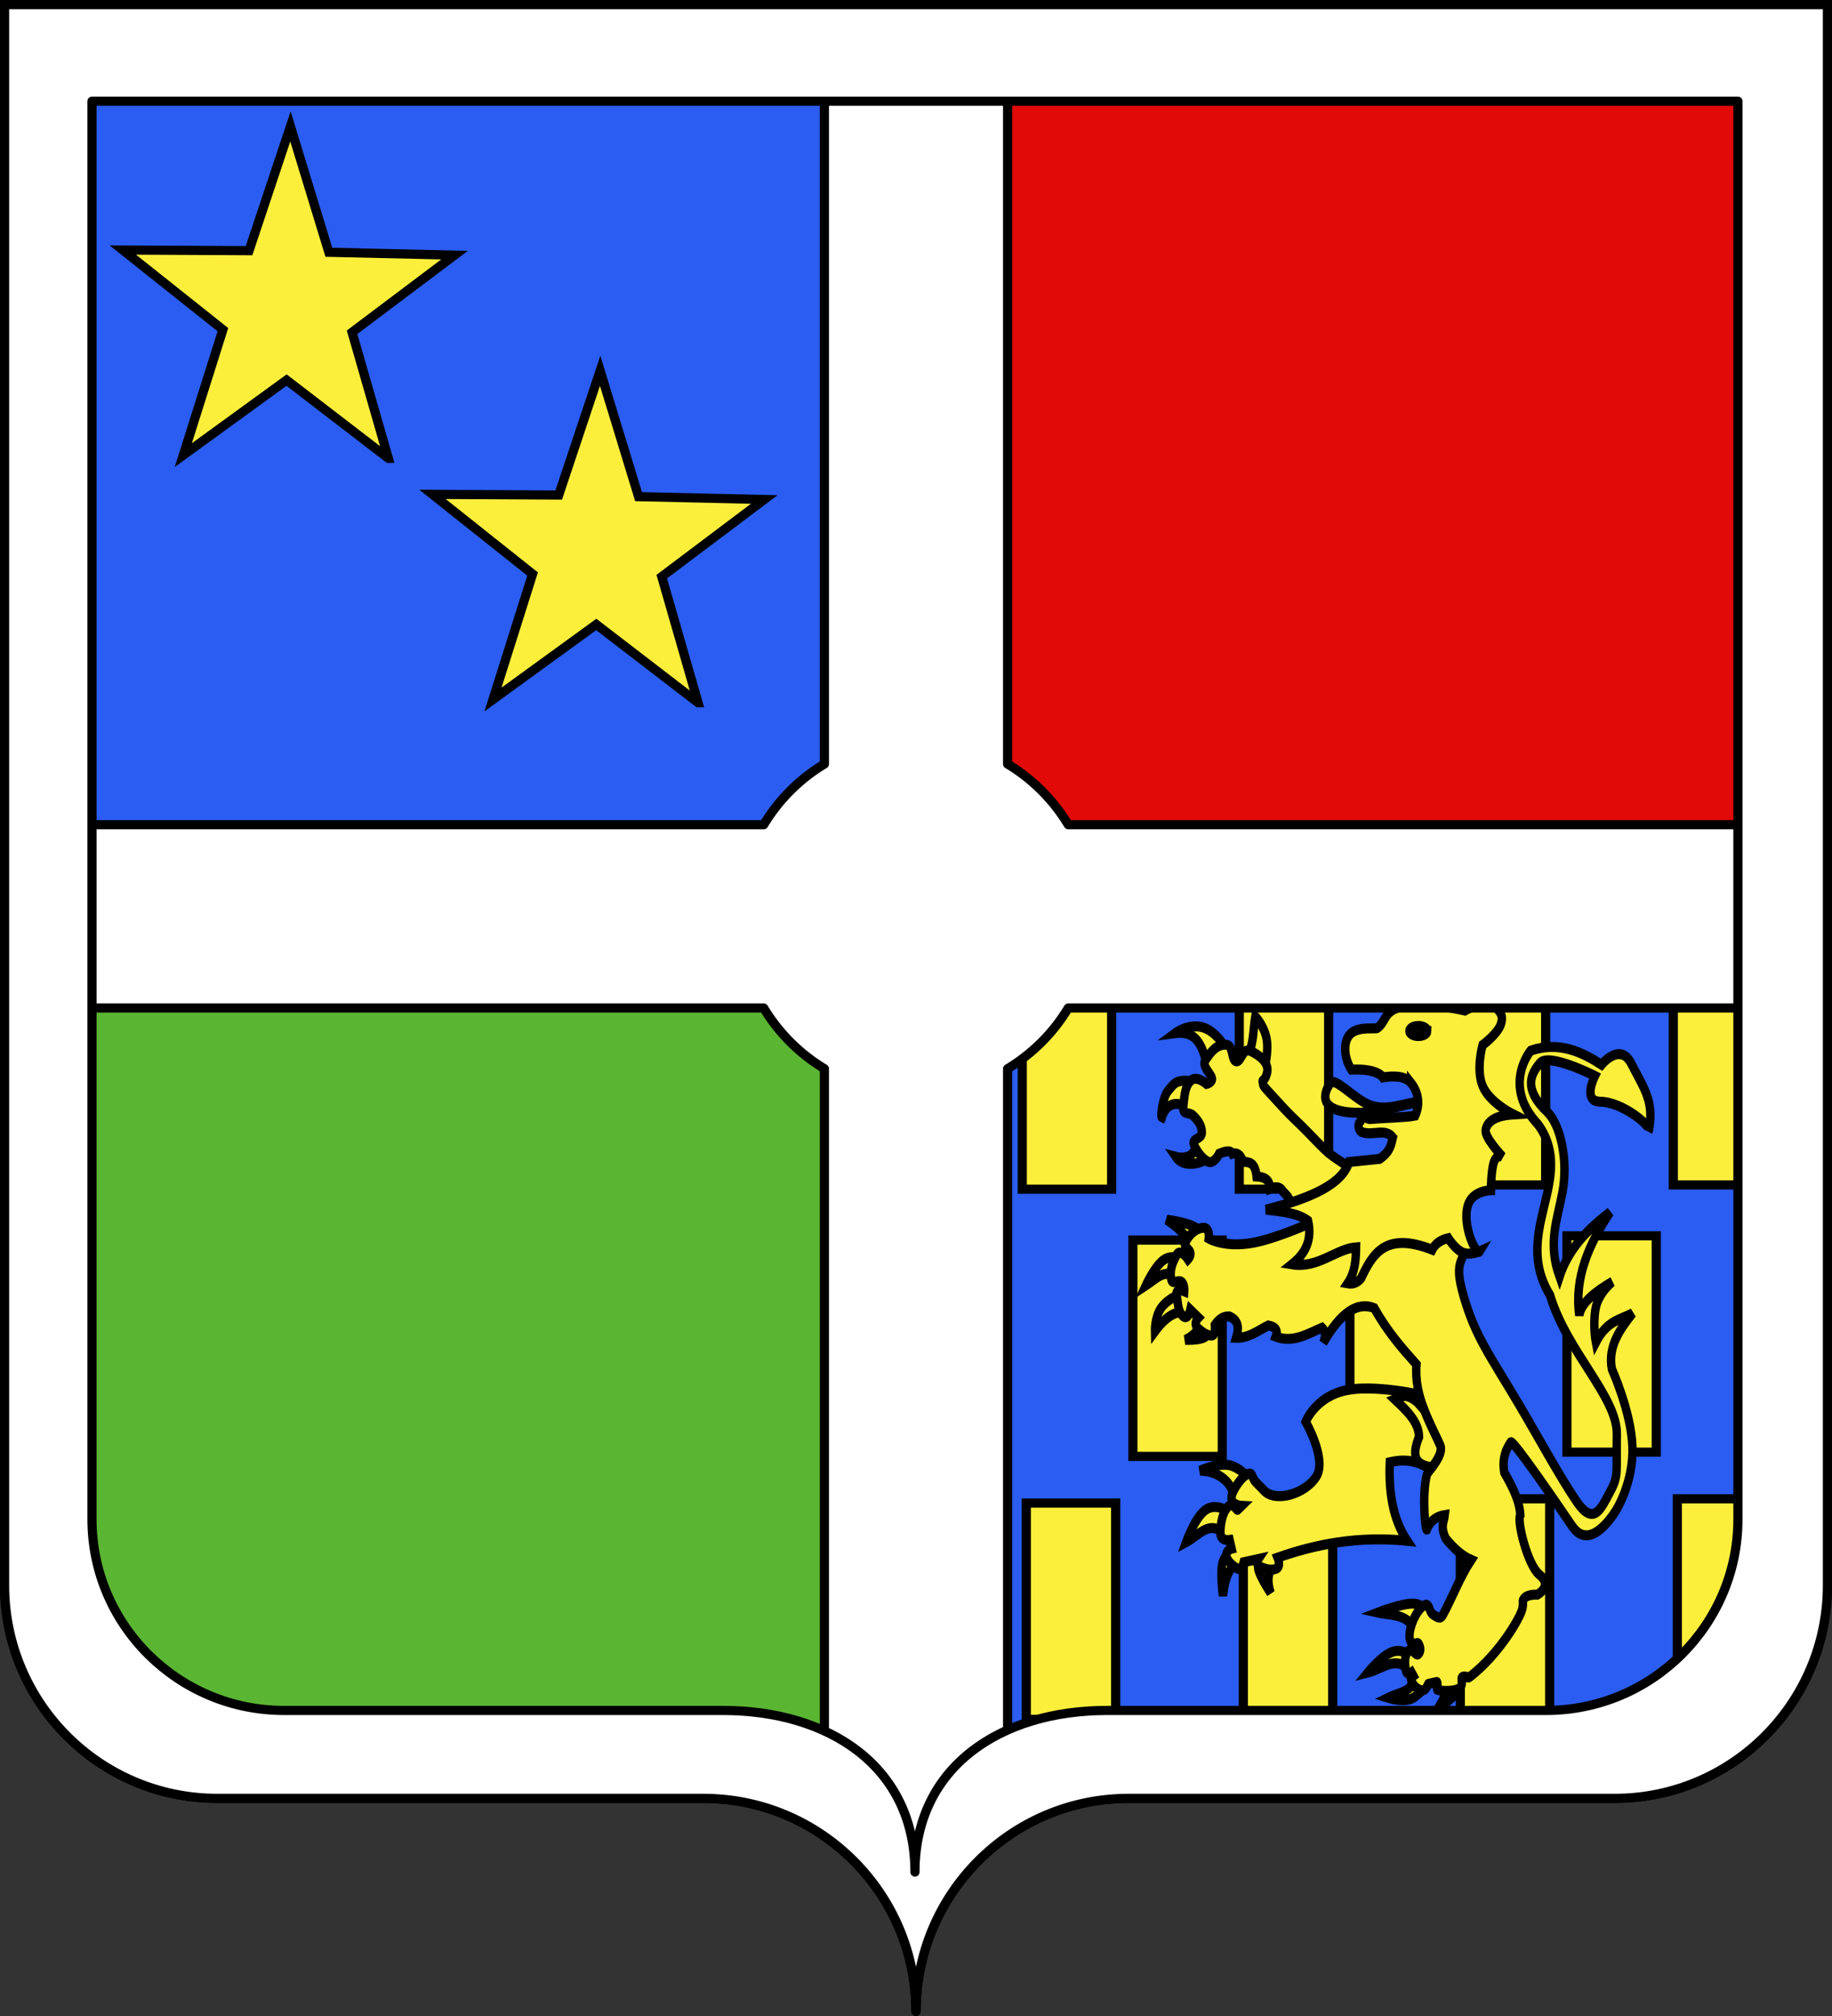
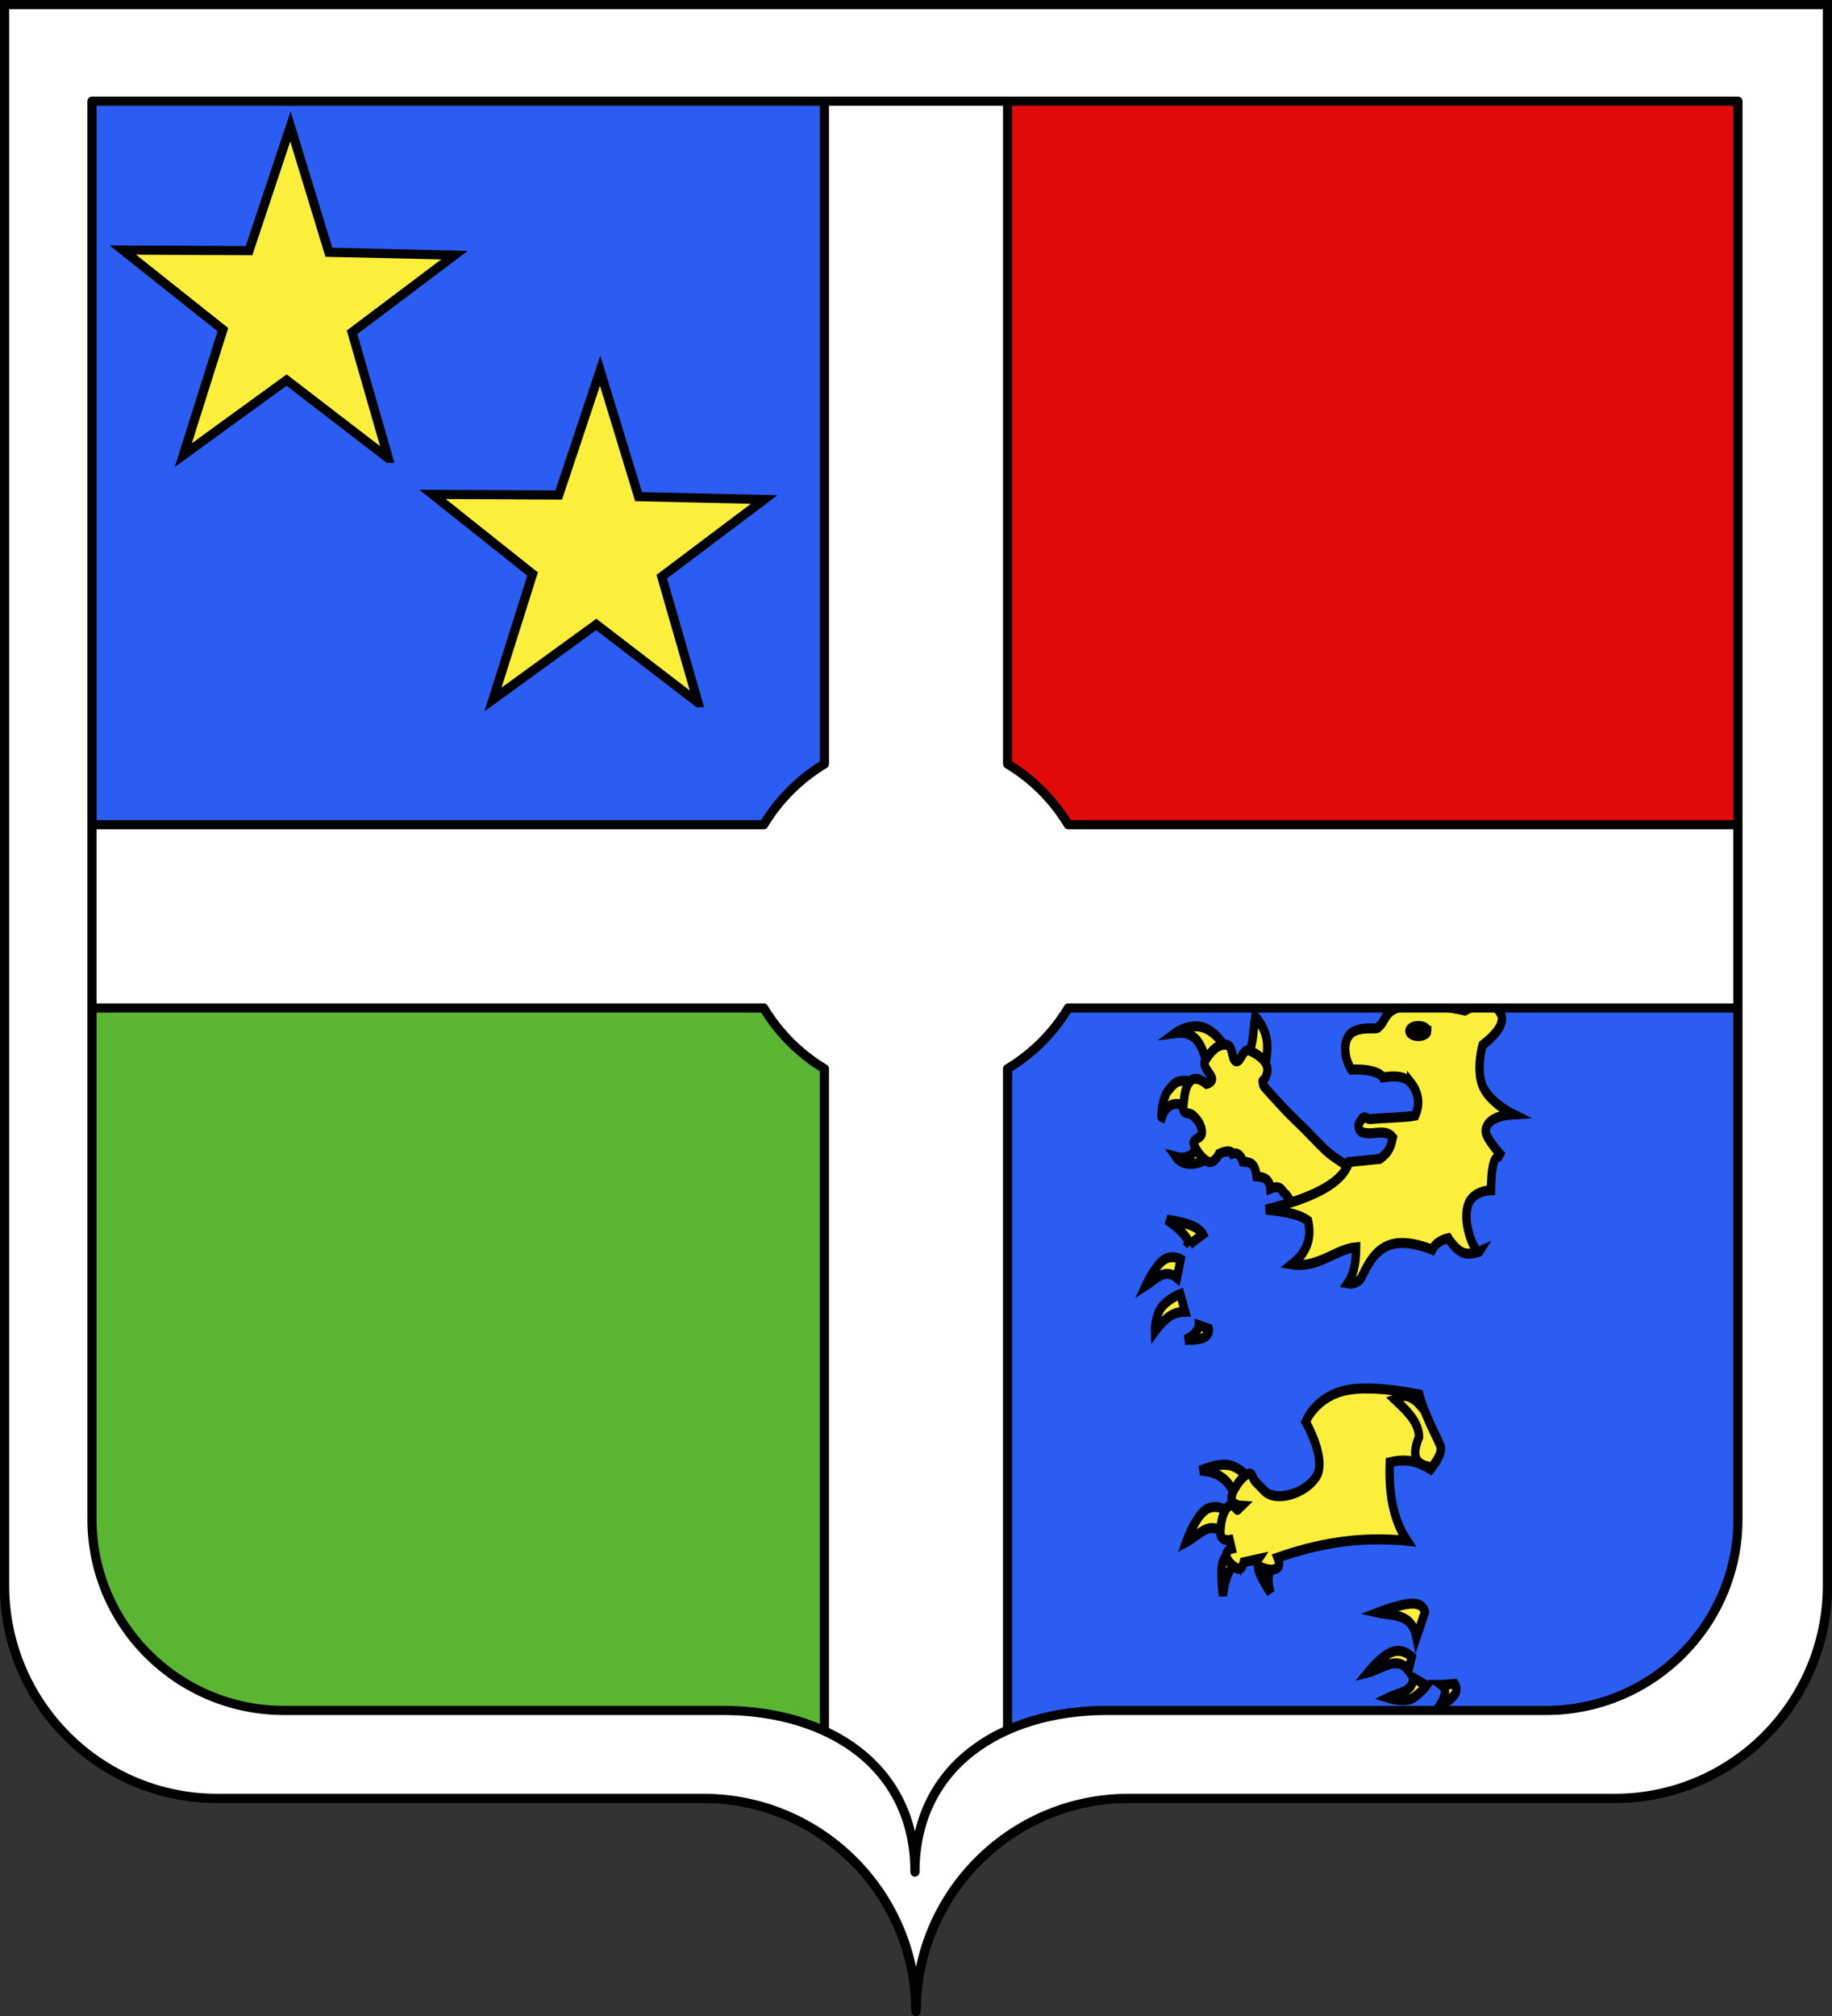
<svg xmlns="http://www.w3.org/2000/svg" xmlns:xlink="http://www.w3.org/1999/xlink" width="600" height="660" version="1.0">
  <rect width="100%" height="100%" fill="#333333" stroke="none" />
  <defs>
    <linearGradient id="a">
      <stop offset="0" style="stop-color:#fff;stop-opacity:.314" />
      <stop offset=".19" style="stop-color:#fff;stop-opacity:.251" />
      <stop offset=".6" style="stop-color:#6b6b6b;stop-opacity:.125" />
      <stop offset="1" style="stop-color:#000;stop-opacity:.125" />
    </linearGradient>
    <linearGradient id="b">
      <stop offset="0" style="stop-color:#fff;stop-opacity:0" />
      <stop offset="1" style="stop-color:#000;stop-opacity:.646" />
    </linearGradient>
    <linearGradient id="c">
      <stop offset="0" style="stop-color:#fff;stop-opacity:1" />
      <stop offset="1" style="stop-color:#fff;stop-opacity:1" />
    </linearGradient>
    <radialGradient xlink:href="#a" id="m" cx="285.186" cy="200.448" r="300" fx="285.186" fy="200.448" gradientTransform="matrix(1.551 0 0 1.35 -227.894 -51.264)" gradientUnits="userSpaceOnUse" />
  </defs>
  <g style="display:inline">
    <path d="M300 1.5V295h298.5V1.5H300z" style="fill:#e20909;fill-opacity:1;fill-rule:nonzero;stroke:#000;stroke-width:3;stroke-linecap:butt;stroke-linejoin:miter;stroke-miterlimit:4;stroke-opacity:1;stroke-dasharray:none;stroke-dashoffset:0;marker:none;visibility:visible;display:inline;overflow:visible" />
    <path d="M1.5 295v224c0 38.504 31.21 69.75 69.656 69.75h159.188c38.447 0 69.656 31.246 69.656 69.75V295H1.5z" style="fill:#5ab532;fill-opacity:1;fill-rule:nonzero;stroke:#000;stroke-width:3;stroke-linecap:butt;stroke-linejoin:miter;stroke-miterlimit:4;stroke-opacity:1;stroke-dasharray:none;stroke-dashoffset:0;marker:none;visibility:visible;display:inline;overflow:visible" />
    <path d="M1.5 1.5V295H300V1.5H1.5z" style="fill:#2b5df2;fill-opacity:1;fill-rule:nonzero;stroke:#000;stroke-width:3;stroke-linecap:butt;stroke-linejoin:miter;stroke-miterlimit:4;stroke-opacity:1;stroke-dasharray:none;stroke-dashoffset:0;marker:none;visibility:visible;display:inline;overflow:visible" />
    <path id="d" d="m127.179 150.031-33.323-25.597L60.034 149 73 107.925l-32.777-26.07 41.336.21 13.565-40.677 12.581 41.206 41.16.93-33.56 25.255 11.874 41.252z" style="fill:#fcef3c;fill-opacity:1;stroke:#000;stroke-width:3;stroke-miterlimit:4;stroke-opacity:1;stroke-dasharray:none" />
    <use xlink:href="#d" width="600" height="660" transform="translate(101.429 80)" />
    <path d="M300 295v363.5c0-38.504 31.21-69.75 69.656-69.75h159.188c38.447 0 69.656-31.246 69.656-69.75V295H300z" style="fill:#2b5df2;fill-opacity:1;fill-rule:nonzero;stroke:#000;stroke-width:3;stroke-linecap:butt;stroke-linejoin:miter;stroke-miterlimit:4;stroke-opacity:1;stroke-dasharray:none;stroke-dashoffset:0;marker:none;visibility:visible;display:inline;overflow:visible" />
-     <path id="e" d="M334.801 318.492h29.266v70.822h-29.266z" style="fill:#fcef3c;fill-opacity:1;stroke:#000;stroke-width:3;stroke-miterlimit:4;stroke-opacity:1;stroke-dasharray:none" />
    <use xlink:href="#e" id="f" width="600" height="660" x="0" y="0" transform="translate(71.074)" />
    <use xlink:href="#e" id="g" width="600" height="660" x="0" y="0" transform="translate(142.147 -1.389)" />
    <use xlink:href="#f" id="h" width="600" height="660" x="0" y="0" transform="translate(142.147 -1.389)" />
    <use xlink:href="#e" id="i" width="600" height="660" x="0" y="0" transform="translate(-34.84 87.486)" />
    <use xlink:href="#f" id="j" width="600" height="660" x="0" y="0" transform="translate(-34.84 87.486)" />
    <use xlink:href="#g" id="k" width="600" height="660" x="0" y="0" transform="translate(-34.84 87.486)" />
    <use xlink:href="#h" id="l" width="600" height="660" x="0" y="0" transform="translate(-34.84 87.486)" />
    <use xlink:href="#i" width="600" height="660" transform="translate(36.164 86.097)" />
    <use xlink:href="#j" width="600" height="660" transform="translate(36.164 86.097)" />
    <use xlink:href="#k" width="600" height="660" transform="translate(36.164 86.097)" />
    <use xlink:href="#l" width="600" height="660" transform="translate(36.164 86.097)" />
    <use xlink:href="#e" width="600" height="660" style="display:inline" transform="matrix(.734 0 0 1 332.193 87.526)" />
    <g style="fill:#fcef3c;stroke:#000;stroke-width:7.075;stroke-miterlimit:4;stroke-opacity:1;stroke-dasharray:none">
      <path d="M63.415 130.965c-10.009 7.545-24.988 8.849-30.912 1.406 0 0 10.062 2.355 14.613-3.092 6.175-7.391 6.4-10.884 7.306-9.273l8.993 10.96zM44.305 99.21c-8.763-6.845-19.332-6.062-23.605 5.059-1.132-.425.478-13.93 5.34-18.828 4.998-5.038 6.322-6.815 13.77-7.026 7.446-.21 16.86 4.215 16.86 4.215L44.305 99.21zM59.48 68.298c-4.595-12.573-7.769-25.738-27.54-23.605 0 0 9.869-6.229 21.358-4.496 14.197 2.14 24.64 19.381 23.886 19.67L59.48 68.299zM92.078 60.71c5.989-5.72 5.351-18.067 7.307-27.82 0 0 7.658 6.674 9.555 16.018 1.896 9.344-1.968 21.358-1.968 21.358L92.078 60.71z" style="fill:#fcef3c;fill-opacity:1;fill-rule:evenodd;stroke:#000;stroke-width:7.075;stroke-linecap:butt;stroke-linejoin:miter;stroke-miterlimit:4;stroke-opacity:1;stroke-dasharray:none;display:inline" transform="matrix(.389 0 0 .462 372.458 317.587)" />
      <path d="m136.76 171.713-9.835-4.848c3.567-3.799-.505-6.834-4.216-9.905-2.202-3.65-6.235-3.686-10.678-2.108-.64-6.972-5.698-8.264-11.522-8.571-1.298-10.633-6.61-10.024-11.522-10.538-1.979-5.43-5.563-6.455-8.852-5.62-1.083-1.963-4.041-2.52-11.1 0 0 0-4.496 7.727-9.555 5.62-5.058-2.108-9.976-8.15-11.802-12.365-1.827-4.215 6.885-3.372 6.744-8.43-.14-5.059-3.513-8.712-7.306-11.803-3.794-3.092-9.274.28-8.29-7.026.983-7.306 1.44-13.98 6.322-17.844 4.883-3.864 13.208 2.388 13.208 2.388s5.445-.983 4.444-4.18c-1.001-3.197-8.448-8.606-5.568-12.4 5.761-7.587 10.117-11.17 17.142-11.24 7.026-.07 4.426 10.889 8.852 11.802 4.426.913 5.234-10.046 12.225-7.306 6.99 2.74 16.1 8.217 13.77 15.737-1.981 6.388-4.326 4.169-3.556 6.447 1.076 3.184-1.918.37 9.457 10.835 4.833 4.447 11.5 10.771 19.128 16.76 7.629 5.989 16.383 14.194 23.916 20.225 7.533 6.03 14.686 8.482 19.676 12.517 4.99 4.034 8.096 6.561 8.096 6.561l-49.178 25.292zM81.689 378.002c1.088-14.822-14.085-23.326-28.813-23.249 0 0 17.586-6.805 27.62-3.18 10.035 3.627 13.712 9.34 13.712 9.34l-12.52 17.09zM74.138 400.258c-13.07-11.426-21.685.105-32.986 5.166 0 0 7.352-17.436 16.294-22.851 8.942-5.415 19.474 1.192 19.474 1.192l-2.782 16.493zM84.073 420.328c-5.28 2.459-9.801 7.955-11.922 23.05 0 0-2.186-14.01-.795-21.46 1.39-7.452 6.359-8.347 6.359-8.347l6.358 6.757zM114.277 422.712c-4.496 4.583-4.907 10.917-1.987 18.679 0 0-7.948-10.234-9.935-15.5-1.987-5.265 1.987-5.563 1.987-5.563l9.935 2.384z" style="fill:#fcef3c;fill-opacity:1;fill-rule:evenodd;stroke:#000;stroke-width:7.075;stroke-linecap:butt;stroke-linejoin:miter;stroke-miterlimit:4;stroke-opacity:1;stroke-dasharray:none;display:inline" transform="matrix(.389 0 0 .462 372.458 317.587)" />
      <path d="M193.118 296.464c-5.848 0-11.483.341-16.462 1.158-26.556 4.356-34.833 22.47-34.833 22.47s18.115 26.553 8.982 38.778c-9.133 12.224-34.157 18.494-43.847 10.108l-7.292-6.322c-3.565-3.084-2.11-7.848-7.73-5.038-5.62 2.81-10.815 10.724-11.956 13.614-3.173 8.036 7.887 8.45 7.887 8.45l-3.38 2.785c-.32.72-3.883-5.116-7.292-2.785-5.416 3.703-7.308 13.206-7.167 19.247.14 6.042 7.73 4.914 7.73 4.914l1.69 6.166s-4.943.995-4.381 5.07c.562 4.074 6.927 8.28 9.983 9.263 3.056.984 4.632-4.757 4.632-4.757l12.237-2.253s-3.102 3.916 1.815 5.602c4.918 1.686 8.747 2.688 13.208 1.283 4.46-1.405 1.283-7.887 1.283-7.887 32.505-9.58 67.579-15.4 109.038-11.924-12.449-15.81-15.61-34.98-14.616-55.645 16.252-3.176 25.67.468 34.27 4.945 4.147-4.593 10.694-11.947 8.044-17.026-5.135-9.839-13.337-22.11-17.495-35.96-10.885-1.823-28.433-4.26-44.348-4.256zM44.133 194.395c-2.452-6.44-9.972-12.1-19.275-17.487 0 0 12.866 1.391 20.467 3.974 7.6 2.583 9.935 6.359 9.935 6.359l-11.127 7.154zM33.402 218.041c-10.233-7.085-17.934 1.024-26.23 5.564 0 0 7.164-13.166 14.516-17.836 7.353-4.67 14.894-.843 14.894-.843l-3.18 13.115zM40.357 242.085c-7.213.069-14.89 1.814-25.435 13.91 0 0-.347-9.688 4.968-16.295 5.316-6.607 16.294-10.134 16.294-10.134l4.173 12.519zM51.88 251.647c-.563 3.908-4.917 7.956-11.386 10.39 0 0 11.487.422 16.157-1.87 4.67-2.29 3.577-5.96 3.577-5.96l-8.348-2.56zM256.156 506.568c3.506 2.248 5.008 5.9-1.987 15.499 0 0 9.836-4.67 13.115-8.743 3.278-4.074 0-7.551 0-7.551l-11.128.795zM232.31 501.401c-.442 10.31-10.165 9.82-21.062 14.307 0 0 14.803 3.974 21.858-.397 7.054-4.372 10.333-8.346 10.333-8.346l-11.128-5.564zM228.337 496.235c-9.748-10.989-22.514-.846-34.178 1.59 0 0 11.425-11.923 20.665-14.705 9.24-2.782 16.295 3.577 16.295 3.577l-2.782 9.538zM235.093 472.787c-3.935-17.375-19.707-15.023-32.589-17.487 0 0 19.077-6.259 29.012-6.358 9.935-.1 10.73 5.961 10.73 5.961l-7.153 17.884z" style="fill:#fcef3c;fill-opacity:1;fill-rule:evenodd;stroke:#000;stroke-width:7.075;stroke-linecap:butt;stroke-linejoin:miter;stroke-miterlimit:4;stroke-opacity:1;stroke-dasharray:none;display:inline" transform="matrix(.389 0 0 .462 372.458 317.587)" />
-       <path d="M345.078 100.405c11.075 8.859 18.089 34.112 12.862 57.335-4.398 19.543-12.5 35.913-2.43 59.506 7.89-20.262 24.124-33.85 42.525-45.703-17.67 22.65-30.264 46.266-25.832 73.125 1.637-9.22 13.587-16.723 27.819-23.845 0 0-12.121 7.948-14.307 19.87-2.186 11.923.397 23.051.397 23.051 9.537-15.65 20.486-15.753 30.999-20.666-11.013 11.766-21.044 23.813-17.487 39.742 0 0 16.295 30.204 17.288 55.043.994 24.839-13.313 44.312-13.313 44.312s-21.492 31.563-37.358 11.923c-12.475-15.443-49.122-60.528-51.664-59.613-4.446 5.426-7.433 11.824-5.564 21.46 6.455 9.714 12.76 19.454 13.512 30.204-3.215 3.93 6.196 35.503 15.897 42.127 12.02 8.208-1.59 14.307-1.59 14.307s-7.352-.397-10.531 2.186c-3.18 2.583-.415 2.09-2.186 8.147-1.744 5.96-19.17 31.763-44.4 48.091-1.392.901-3.142-.352-3.142-.352-6.753-.76-.8 4.4-4.874 7.904-2.978 2.562-14.168 2.714-18.935 1.501-1.063-.27.909-5.893-.72-5.582l-6.956 1.331c-.053-.009-.458 1.053-1.778 2.886-3.43 4.761-11.667-1.654-12.609-5.45-.62-2.501.34-2.085 1.819-3.033l-1.59-2.46s-3.723 2.523-4.717-1.546c-.993-4.068-1.453-9.887 1.726-13.464 3.18-3.576 6.511 3.792 8.743 1.967 2.232-1.824 1.855-4.995.185-7.298-1.67-2.302-4.236 3.094-6.864-1.91-3.555-6.768 5.883-24.705 13.038-25.764 2.953-.438 2.782 5.365 6.359 7.153 3.577 1.789 5.762 3.386 7.948 0 8.356-12.938 14.485-27.024 23.845-38.947-7.99-2.942-14.964-8.425-21.46-15.102-4.86-9.01-1.398-11.779-.795-16.692-6.364.876-11.86 3.488-15.238 10.333-1.066.355-4.21-23.764.136-38.947.642-2.242 14.814-13.8 11.128-20.864-7.637-14.632-22.084-34.62-19.871-57.229-12.936-12.26-24.193-23-35.57-39.94-14.306-4.77-28.614 3.444-42.92 24.64 2.614-5.345 1.675-8.557-.994-10.73-12.468 4.434-24.466 10.982-38.947 6.358 1.941-4.172.175-6.954-6.359-7.948-8.654 3.623-16.42 9.02-27.025 8.743 2.164-6.24 2.748-12.005-5.563-15.102-5.297-.393-9.136 2.13-12.32 5.961 0 0 .993 7.551-2.782 7.551-3.776 0-8.147-2.384-11.923-5.564-3.775-3.179.795-7.153.795-7.153l-6.756-5.564s-1.987 7.948-6.359 4.372c-4.372-3.577-3.974-9.24-5.166-14.705-1.193-5.465 6.358-2.782 6.358-2.782s.447-5.365-2.558-6.806c-3.006-1.44-7.08 2.236-8.172-1.142-2.186-6.756 1.192-12.916 4.372-17.884 3.179-4.968 9.538 3.18 9.538 3.18s2.93-2.634 1.813-5.093c-1.118-2.459-5.49-3.95-4.198-6.433 2.583-4.968 7.352-9.737 14.307-10.73 6.955-.994 5.564 7.55 5.564 7.55s15.3 7.75 42.921 1.988c27.621-5.763 69.151-23.05 69.151-23.05l100.945-4.77s3.18 9.936 3.577 26.627c.397 16.692-11.873 11.675-1.987 40.14s20.894 40.307 45.902 75.708c15.43 21.844 34.604 51.664 49.081 69.549 14.477 17.884 20.504 5.467 28.217-6.558 7.713-12.024 5.092-13.665 5.762-40.537.67-26.87-41.91-58.477-56.235-98.957-32.528-45.07 22.676-82.661-9.935-120.816-30.99-27.75-6.359-52.459-6.359-52.459 23.677-6.906 43.306 1.05 59.613 9.936 0 0 15.62-16.294 25.038-.795 10.921 17.974 19.656 27.087 14.704 47.69 2.554-3.405-22.025-20.509-40.934-20.666-15.223-.126-4.372-18.281-4.372-18.281s-38.55-16.493-46.1-9.14c-7.551 7.352-14.746 18.092 5.861 34.575zM240.175 93.028c-19.938 2.844-38.988 9.392-60.7 7.868-29.46-2.067-20.885-16.156-16.861-20.795 3.834-4.42 18.956 10.362 32.036 15.175 15.176 5.585 30.352-1.492 45.525-2.248z" style="fill:#fcef3c;fill-opacity:1;fill-rule:evenodd;stroke:#000;stroke-width:7.075;stroke-linecap:butt;stroke-linejoin:miter;stroke-miterlimit:4;stroke-opacity:1;stroke-dasharray:none;display:inline" transform="matrix(.389 0 0 .462 372.458 317.587)" />
      <path d="M230.62 80.101c-4.788-5.09-14.195-5.348-23.746-4.075-1.6-2.182-8.601-6.27-26.556-5.48-6.471-8.206-7.557-21.16.281-26.134 7.171-4.552 20.207-2.446 21.639-3.372 8.389-5.426 4.636-12.646 23.043-15.737 18.407-3.092 50.583 3.372 50.583 3.372s10.538-5.058 17.142-5.62c6.604-.563 6.042-.563 9.274 3.372 3.232 3.934 6.534 5.69 3.653 12.365-2.88 6.674-15.175 14.331-15.175 14.331s-5.76 17.072 0 28.945c5.761 11.873 25.854 20.234 25.854 20.234-9.091.479-16.102 2.146-19.952 5.62-2.155 1.686-4.018 4.934-3.092 7.587 2.189 6.27 14.051 16.862 14.051 16.862s-4.847-2.249-7.306 3.653c-2.46 5.901-2.53 19.952-2.53 19.952s-15.596.2-19.39 10.679c-5.252 14.508 7.454 36.402 10.117 32.598 0 0-8.29 3.161-14.613.843-6.323-2.319-12.084-10.117-12.084-10.117-6.07 1.101-11.148 4.065-13.488 8.15-39.76-13.063-50.152 3.242-59.857 20.233-3.014 3.05-6.729 4.35-11.241 3.653 6.01-7.607 6.936-16.485 7.025-25.572-16.705 1.055-32.193 15.159-53.955 12.083 11.265-7.596 17.183-17.331 13.489-30.912-9.257-5.677-22.539-6.525-35.408-7.868 39.44-8.394 64.137-18.398 69.973-33.722l25.854-2.248c9.311-5.573 9.567-10.323 10.96-15.175-6.32-6.703-16.72-1.117-25.573-3.654-3.732-1.069-3.984-5.9-2.211-7.221.886-.661 1.861-3.066 3.382-3.387 1.521-.32 3.589 1.443 5.535 1.249 7.253-.723 30.28-1.158 37.695-2.443 4.536-8.308 2.63-16.663-3.373-23.044z" style="fill:#fcef3c;fill-opacity:1;fill-rule:evenodd;stroke:#000;stroke-width:7.075;stroke-linecap:butt;stroke-linejoin:miter;stroke-miterlimit:4;stroke-opacity:1;stroke-dasharray:none;display:inline" transform="matrix(.389 0 0 .462 372.458 317.587)" />
      <path d="M244.233 43.176c.003 1.977-3.378 3.58-7.55 3.58-4.173 0-7.555-1.603-7.552-3.58-.003-1.976 3.38-3.579 7.551-3.579 4.173 0 7.554 1.603 7.551 3.58z" style="fill:#fcef3c;fill-opacity:1;fill-rule:evenodd;stroke:#000;stroke-width:7.075;stroke-linecap:butt;stroke-linejoin:miter;stroke-miterlimit:4;stroke-opacity:1;stroke-dasharray:none;display:inline" transform="matrix(.389 0 0 .462 372.458 317.587)" />
      <path d="M225.385 301.816c-3.34-.06-5.744 1.498-8.513 2.41 10.127 8.03 20.216 16.071 20.375 26.633-7.917 16.534.195 20.045 10.89 21.47 4.078-4.599 9.224-11.05 6.824-15.649-3.693-7.075-8.953-15.423-13.176-24.693a103.817 103.817 0 0 0-6.26-6.04c-4.374-3.06-7.542-4.086-10.14-4.131z" style="fill:#fcef3c;fill-opacity:1;fill-rule:evenodd;stroke:#000;stroke-width:7.075;stroke-linecap:butt;stroke-linejoin:miter;stroke-miterlimit:4;stroke-opacity:1;stroke-dasharray:none" transform="matrix(.389 0 0 .462 372.458 317.587)" />
    </g>
    <path d="M270 1.5v248.625A58.435 58.435 0 0 0 250.125 270H1.5v60h248.625A58.435 58.435 0 0 0 270 349.875v251.313c18.116 12.598 30 33.567 30 57.312 0-23.745 11.884-44.714 30-57.313V349.875A58.435 58.435 0 0 0 349.875 330H598.5v-60H349.875A58.435 58.435 0 0 0 330 250.125V1.5h-60z" style="fill:#fff;fill-opacity:1;fill-rule:nonzero;stroke:#000;stroke-width:3;stroke-linecap:round;stroke-linejoin:round;stroke-miterlimit:4;stroke-opacity:1;stroke-dasharray:none;stroke-dashoffset:0;display:inline" />
    <path d="M1.5 1.5V519c0 38.504 31.21 69.75 69.656 69.75h159.188c38.447 0 69.656 31.246 69.656 69.75 0-38.504 31.21-69.75 69.656-69.75h159.188c38.447 0 69.656-31.246 69.656-69.75V1.5H1.5zm28.625 31.625h539.063v464.25c0 34.543-28.16 62.594-62.875 62.594h-143.75c-34.716 0-62.907 18.363-62.907 52.906 0-34.543-28.159-52.906-62.875-52.906H93.031c-34.715 0-62.906-28.051-62.906-62.594V33.125z" style="fill:#fff;fill-opacity:1;fill-rule:nonzero;stroke:#000;stroke-width:3;stroke-linecap:round;stroke-linejoin:round;stroke-miterlimit:4;stroke-opacity:1;stroke-dasharray:none;stroke-dashoffset:0" />
  </g>
</svg>